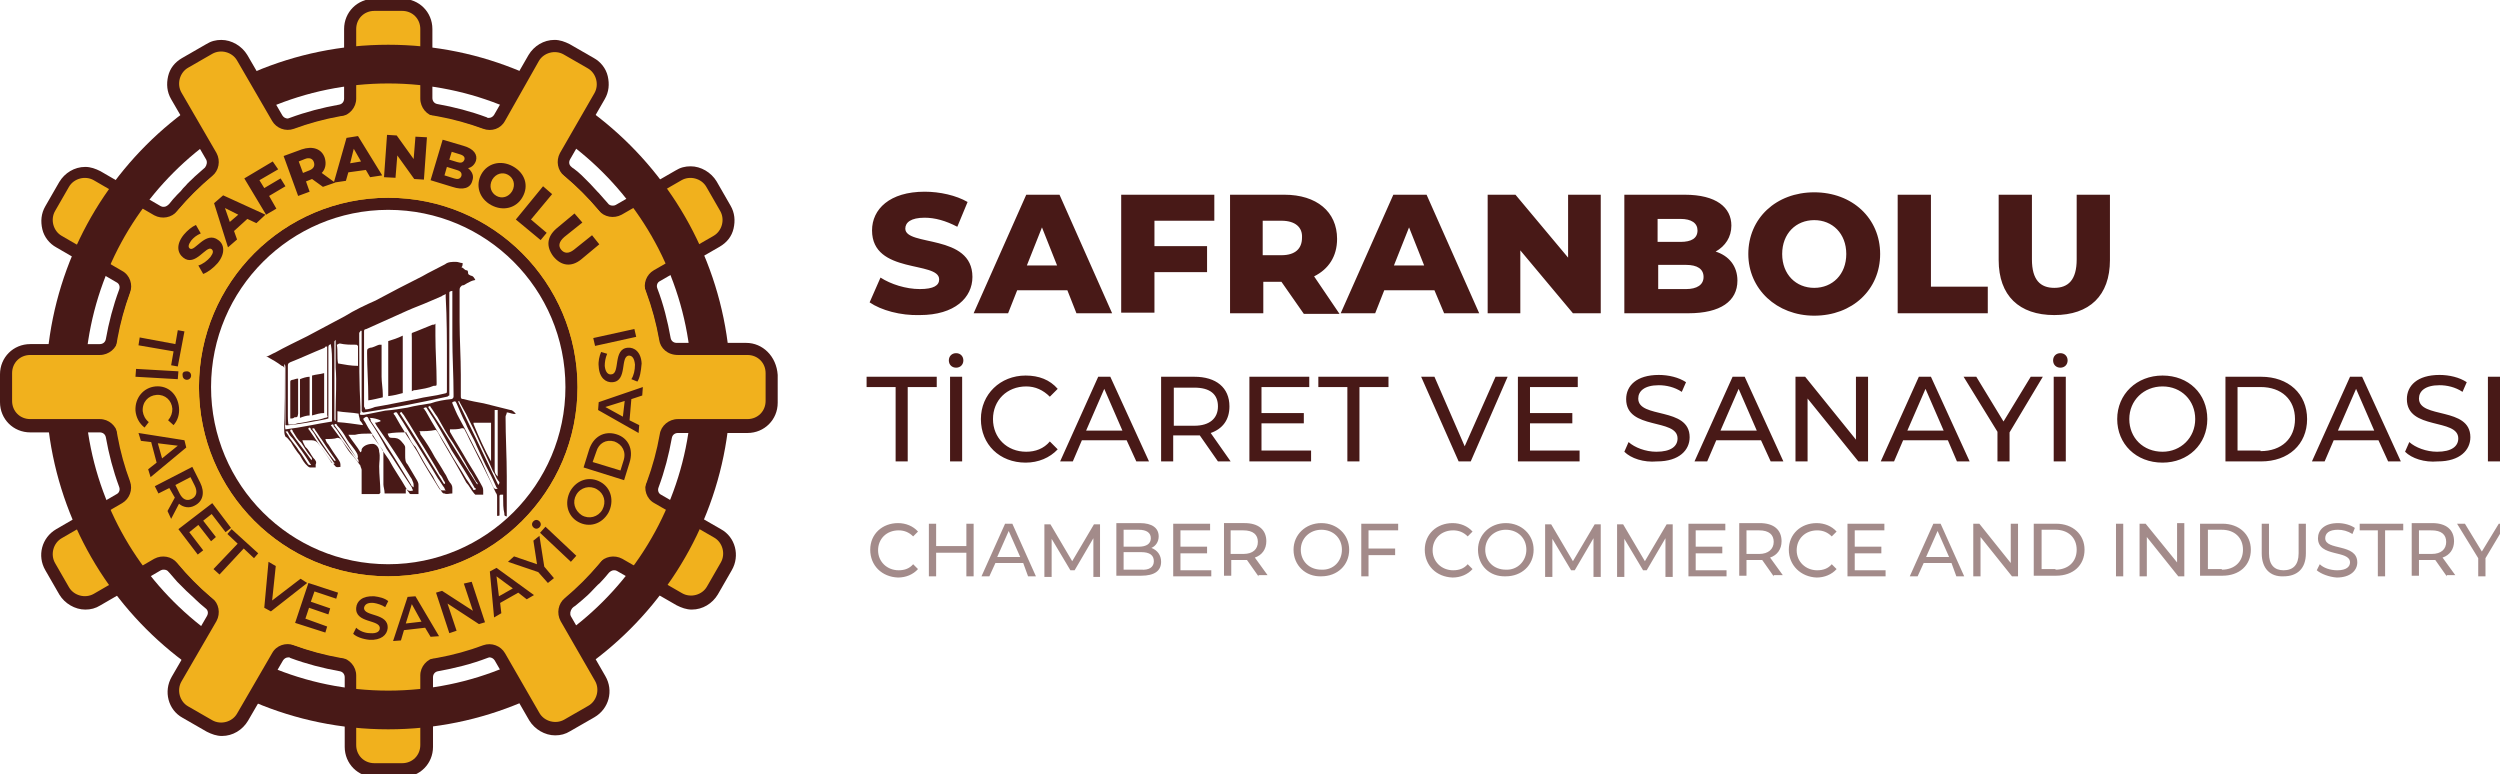
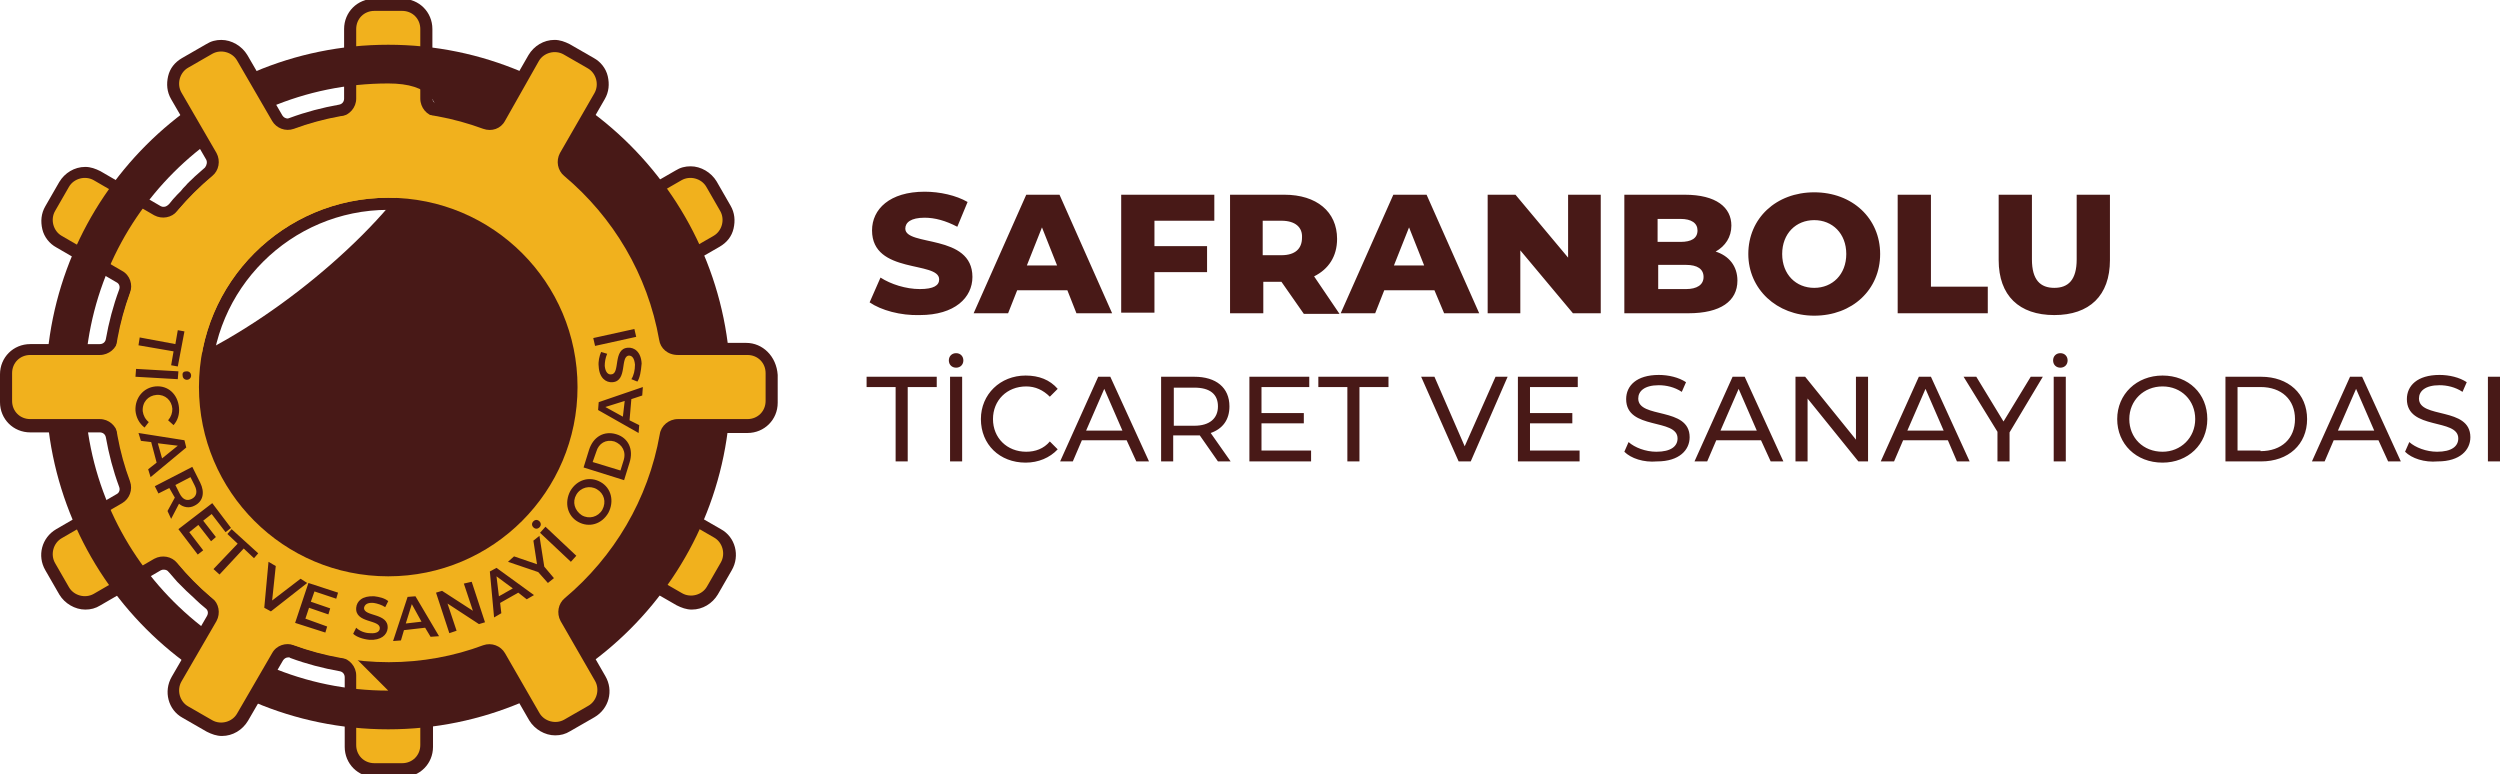
<svg xmlns="http://www.w3.org/2000/svg" id="logo" x="0" y="0" version="1.1" viewBox="0 0 413.4 128" xml:space="preserve">
  <style>
    .st0,.st1{fill-rule:evenodd;clip-rule:evenodd;fill:#481917}.st1{fill:#f1b11d}.st2{fill:#481917}
  </style>
  <path d="M123.4 56.7h-11.5c-.5 0-.9-.3-1-.8-.5-2.8-1.2-5.6-2.2-8.2-.2-.5 0-1 .4-1.2l9.9-5.7c1.2-.7 2-1.7 2.3-3s.2-2.6-.5-3.8l-2.3-4c-.9-1.5-2.6-2.5-4.3-2.5-.9 0-1.7.2-2.5.7l-9.9 5.7c-.2.1-.3.1-.5.1-.3 0-.6-.1-.8-.4-.5-.6-1-1.1-1.5-1.7l-.2-.2c-.4-.4-.8-.9-1.2-1.3l-.7-.7-.7-.7c-.4-.4-.9-.8-1.3-1.1-.1-.1-.2-.1-.3-.2l-.1-.1c-.4-.3-.5-.8-.2-1.3l5.7-9.9c.7-1.2.8-2.5.5-3.8-.3-1.3-1.2-2.4-2.3-3l-4-2.3c-.8-.4-1.6-.7-2.5-.7-1.8 0-3.4 1-4.3 2.5L81.7 19c-.2.3-.5.5-.9.5-.1 0-.2 0-.3-.1-2.7-1-5.4-1.7-8.2-2.2-.5-.1-.8-.5-.8-1V4.8c0-2.8-2.2-5-5-5h-4.6c-2.8 0-5 2.2-5 5v11.5c0 .5-.3.9-.8 1-2.8.5-5.5 1.2-8.2 2.2-.1 0-.2.1-.3.1-.4 0-.7-.2-.9-.5l-5.8-10c-.9-1.5-2.6-2.5-4.3-2.5-.9 0-1.7.2-2.5.7l-4 2.3c-1.2.7-2 1.7-2.3 3-.3 1.3-.2 2.6.5 3.8l5.8 10c.2.4.1.9-.2 1.3-.6.5-1.1 1-1.7 1.5l-.2.2c-.4.4-.9.8-1.3 1.3-.3.3-.6.6-.8.9l-.6.6c-.5.5-.9 1-1.3 1.5l-.1.1c-.2.2-.5.4-.8.4-.2 0-.3 0-.5-.1l-10-5.8c-.8-.4-1.6-.7-2.5-.7-1.8 0-3.4 1-4.3 2.5l-2.3 4c-.7 1.2-.8 2.5-.5 3.8s1.2 2.4 2.3 3l10 5.8c.4.2.6.7.4 1.2-1 2.7-1.7 5.4-2.2 8.2-.1.5-.5.8-1 .8H5c-2.8 0-5 2.2-5 5v4.6c0 2.8 2.2 5 5 5h11.5c.5 0 .9.3 1 .8.5 2.8 1.2 5.5 2.2 8.2.2.5 0 1-.4 1.2l-10 5.8c-2.4 1.4-3.2 4.4-1.8 6.8l2.3 4c.9 1.5 2.6 2.5 4.3 2.5.9 0 1.7-.2 2.5-.7l10-5.8c.2-.1.3-.1.5-.1.3 0 .6.1.8.4l.1.1c.4.5.9 1 1.3 1.5l.6.6.9.9c.4.4.9.8 1.3 1.2l.2.2c.5.5 1.1 1 1.7 1.5.4.3.5.8.2 1.3l-5.8 10c-1.4 2.4-.6 5.5 1.8 6.8l4 2.3c.8.4 1.6.7 2.5.7 1.8 0 3.4-1 4.3-2.5l5.8-10c.2-.3.5-.5.9-.5.1 0 .2 0 .3.1 2.7 1 5.4 1.7 8.2 2.2.5.1.8.5.8 1v11.5c0 2.8 2.2 5 5 5h4.6c2.8 0 5-2.2 5-5V112c0-.5.3-.9.8-1 2.8-.5 5.6-1.2 8.2-2.2.1 0 .2-.1.3-.1.4 0 .7.2.9.5l5.7 9.9c.9 1.5 2.6 2.5 4.3 2.5.9 0 1.7-.2 2.5-.7l4-2.3c2.4-1.4 3.2-4.4 1.8-6.8l-5.7-9.9c-.2-.4-.1-.9.2-1.3l.1-.1c.1-.1.2-.2.4-.3.4-.3.8-.7 1.2-1 .3-.3.6-.5.9-.8l.6-.6c.5-.5.9-1 1.4-1.4.5-.5 1-1.1 1.5-1.7.2-.2.5-.4.8-.4.2 0 .3 0 .5.1l9.9 5.7c.8.4 1.6.7 2.5.7 1.8 0 3.4-1 4.3-2.5l2.3-4c1.4-2.4.6-5.5-1.8-6.8l-9.9-5.7c-.4-.2-.6-.7-.4-1.2 1-2.7 1.7-5.4 2.2-8.2.1-.5.5-.8 1-.8h11.5c2.8 0 5-2.2 5-5V62c-.2-3.1-2.5-5.3-5.2-5.3zM93.5 64c0 16.2-13.2 29.3-29.3 29.3C48 93.3 34.9 80.2 34.9 64c0-16.2 13.2-29.3 29.3-29.3 16.2 0 29.3 13.1 29.3 29.3z" class="st0" style="transform-origin:64px 64px;-webkit-animation:rotation 15s infinite linear" />
  <path d="M109.6 64c0-5.5-1-10.8-2.8-15.7-.5-1.4.1-2.9 1.3-3.6L118 39c1.4-.8 1.9-2.7 1.1-4.1l-2.3-4c-.8-1.4-2.7-1.9-4.1-1.1l-9.9 5.7c-1.3.7-2.9.4-3.8-.7-6.7-8-16.2-13.7-27-15.5-1.4-.2-2.5-1.5-2.5-3V4.8c0-1.7-1.3-3-3-3h-4.6c-1.7 0-3 1.3-3 3v11.5c0 1.5-1.1 2.7-2.5 3-10.8 1.9-20.3 7.6-27.1 15.6-.9 1.1-2.5 1.4-3.8.7l-10-5.8c-1.4-.8-3.3-.3-4.1 1.1l-2.3 4c-.8 1.4-.3 3.3 1.1 4.1l10 5.8c1.3.7 1.8 2.3 1.3 3.6-1.8 4.9-2.8 10.1-2.8 15.6s1 10.8 2.8 15.6c.5 1.4-.1 2.9-1.3 3.6l-10 5.8c-1.4.8-1.9 2.7-1.1 4.1l2.3 4c.8 1.4 2.7 1.9 4.1 1.1l10-5.8c1.3-.7 2.9-.4 3.8.7 6.7 8.1 16.2 13.8 27.1 15.6 1.4.3 2.5 1.5 2.5 3v11.5c0 1.7 1.3 3 3 3h4.6c1.7 0 3-1.3 3-3v-11.5c0-1.5 1.1-2.7 2.5-3 10.8-1.9 20.3-7.6 27.1-15.6.9-1.1 2.5-1.4 3.8-.7l9.9 5.7c1.4.8 3.3.3 4.1-1.1l2.3-4c.8-1.4.3-3.3-1.1-4.1l-9.9-5.7c-1.3-.7-1.8-2.3-1.3-3.6 1.7-4.8 2.7-10.1 2.7-15.6zM64.2 95.3c-17.3 0-31.3-14-31.3-31.3s14-31.3 31.3-31.3 31.3 14 31.3 31.3-14 31.3-31.3 31.3z" class="st1" style="transform-origin:64px 64px;-webkit-animation:rotation 15s infinite linear" />
-   <path id="yuvarlak" d="M64.2 7.4C32.9 7.4 7.6 32.8 7.6 64c0 31.2 25.3 56.6 56.6 56.6 31.2 0 56.6-25.3 56.6-56.6 0-31.2-25.4-56.6-56.6-56.6zm0 106.8C36.5 114.2 14 91.7 14 64s22.5-50.2 50.2-50.2c27.7 0 50.2 22.5 50.2 50.2s-22.5 50.2-50.2 50.2z" class="st0" />
+   <path id="yuvarlak" d="M64.2 7.4C32.9 7.4 7.6 32.8 7.6 64c0 31.2 25.3 56.6 56.6 56.6 31.2 0 56.6-25.3 56.6-56.6 0-31.2-25.4-56.6-56.6-56.6zm0 106.8C36.5 114.2 14 91.7 14 64s22.5-50.2 50.2-50.2s-22.5 50.2-50.2 50.2z" class="st0" />
  <path d="M109 56.2c-1.9-10.8-7.6-20.3-15.7-27.1-1.1-.9-1.4-2.5-.7-3.8l5.7-9.9c.8-1.4.3-3.3-1.1-4.1l-4-2.3c-1.4-.8-3.3-.3-4.1 1.1L83.5 20c-.7 1.3-2.2 1.8-3.6 1.3-4.9-1.8-10.1-2.8-15.6-2.8s-10.8 1-15.7 2.8c-1.4.5-2.9-.1-3.6-1.3l-5.8-10c-.8-1.4-2.7-1.9-4.1-1.1l-4 2.3c-1.4.8-1.9 2.7-1.1 4.1l5.8 10c.7 1.3.4 2.9-.7 3.8-8.1 6.8-13.8 16.3-15.6 27.1-.2 1.4-1.5 2.5-3 2.5H5c-1.7 0-3 1.3-3 3v4.6c0 1.7 1.3 3 3 3h11.5c1.5 0 2.7 1.1 3 2.5 1.9 10.8 7.6 20.3 15.6 27.1 1.1.9 1.4 2.5.7 3.8l-5.8 10c-.8 1.4-.3 3.3 1.1 4.1l4 2.3c1.4.8 3.3.3 4.1-1.1l5.8-10c.7-1.3 2.3-1.8 3.6-1.3 4.9 1.8 10.2 2.8 15.7 2.8s10.8-1 15.6-2.8c1.4-.5 2.9.1 3.6 1.3l5.7 9.9c.8 1.4 2.7 1.9 4.1 1.1l4-2.3c1.4-.8 1.9-2.7 1.1-4.1l-5.7-9.9c-.7-1.3-.4-2.9.7-3.8 8.1-6.8 13.8-16.3 15.7-27.1.2-1.4 1.5-2.5 3-2.5h11.5c1.7 0 3-1.3 3-3v-4.6c0-1.7-1.3-3-3-3h-11.5c-1.7 0-2.9-1.1-3.1-2.5zM64.2 95.3c-17.3 0-31.3-14-31.3-31.3s14-31.3 31.3-31.3 31.3 14 31.3 31.3-14 31.3-31.3 31.3z" class="st1" style="transform-origin:64px 64px;-webkit-animation:rotation 15s infinite linear" />
  <path id="safranbolu-evleri_1_" d="M84.4 67.8c-1.5-.4-2.9-.7-4.4-1.1-1.1-.2-2.2-.4-3.3-.7-.5 0-.5-.2-.5-.5V62c0-2.9-.2-5.9-.2-8.8v-2.7-2.6c0-.4.2-.5.4-.7.4 0 .5-.2.9-.4s.7-.4 1.3-.5c-.2-.4-.4-.7-.7-.7-.4-.2-.5-.2-.5-.5 0 0 0-.4-.2-.4-.4 0-.5-.4-.9-.5.2-.2.2-.4.2-.7-.4 0-.7-.2-1.1-.2-.7 0-1.3 0-1.8.4-1.3.7-2.6 1.3-3.8 2-2.6 1.3-5.1 2.6-7.7 4-1.6.7-3.5 1.6-5.1 2.6-2 1.1-4.2 2.2-6.2 3.3-1.8.9-3.7 1.8-5.3 2.7-.5.2-.9.5-1.5.7h.2c.9.5 1.6.9 2.4 1.5.2 0 .4.2.4.4v10c0 .5 0 .9.2 1.3.4.2.5.5.9.9.4.7.9 1.5 1.5 2.2.4.7.7 1.3 1.3 1.8 0 0 .2.2.4.2h.9v-.5c.2-.4 0-.7-.4-1.1-.4-.5-.7-1.3-1.3-1.8-.2-.4-.4-.7-.5-1.1h1.5c.5 0 .9.2 1.1.5.9 1.1 1.6 2.4 2.6 3.5.4.5.4.5 1.1.4 0-.7 0-.7-.4-1.3-.5-.7-1.1-1.6-1.6-2.4-.2-.2-.4-.5-.5-.9.7 0 1.5 0 2-.2.4 0 .5.2.7.4.5.7.9 1.5 1.5 2.2.5.5 1.1 1.3 1.6 2 0 .2.2.5.2.7v4h2.9l.2-.2c0-1.5-.2-2.9-.2-4.4 0-.7.2-1.6 0-2.4 0-.7-.5-1.3-1.1-1.3-.9 0-1.6.4-1.8.9 0 .2 0 .4-.2.5-.5-.9-1.3-1.8-2-2.9h1.1c.7-.2 1.6-.2 2.4-.2.4 0 .5 0 .5.4.5.7 1.1 1.5 1.6 2.2.2.2.2.5.2.9v4.9c0 .4.2.9.2 1.5h3.5v-.7h.2c0 .2.2.4.2.4.2.2.2.4.4.4h1.3v-1.3c0-.4 0-.5-.2-.9-.5-.9-1.1-1.8-1.6-2.7-.4-.4-.4-.9-.4-1.5V74c0-.4-.4-.7-.7-1.1-.4-.4-.7-.5-1.5-.5-.5 0-.5-.2-.7-.7 1.1-.2 2-.2 3.1-.2 0 .2.2.4.2.4.4.7.7 1.5 1.3 2 .9 1.6 1.8 3.3 2.9 4.9.4.9.9 1.6 1.5 2.6.2.2.2.2.4.2.4.2.7 0 1.3 0v-.9c0-.4-.2-.7-.4-.9-.4-.5-.5-1.1-.9-1.6-.5-.9-1.1-1.8-1.6-2.6-.7-1.3-1.5-2.6-2.4-3.8 0-.2 0-.4-.2-.5.9 0 1.8 0 2.7-.2.2 0 .2.2.4.4.2.4.5.9.7 1.3 1.3 2.2 2.7 4.6 4 7 .5.5.7 1.1 1.3 1.8l.2.2h1.3v-.7c0-.5-.2-.7-.4-1.1-.7-1.3-1.5-2.6-2.2-3.7-.9-1.6-2-3.3-2.9-4.9V71c.7 0 1.5 0 2-.2.4 0 .4.2.5.4.4.7.7 1.5 1.1 2.2 1.3 2.6 2.7 5.3 4 8.1.2.2.2.5.2.7v3.1c.4 0 .4 0 .4-.2v-.7V82s0-.2.2-.2h.4v.5c0 .9 0 1.8.2 2.6 0 .4 0 .4.4.5V85v-2-4.2c0-3.3-.2-6.6-.2-9.9 0-.2.2-.4.2-.7.5 0 1.1.4 1.5.2-.6-.6-.7-.6-.9-.6zM81.8 74v-3.3-2.9h.5v11c-.4-.4-.5-.7-.5-1.1V74zm-3.5-4.1h2.9v6.4c-1.1-2-2-4-2.9-6.2v-.2zm-18.1-6v-9c0-.4 0-.4.4-.5 1.6-.7 3.3-1.5 4.9-2.2 1.1-.5 2.4-1.1 3.7-1.6 1.3-.5 2.6-1.1 3.8-1.6.2-.2.5-.2.7-.4v.5c.2 3.5.2 7.1.2 10.6v4.9c0 .4 0 .4-.5.5-1.5.4-3.1.5-4.6.9-2.2.4-4.4.9-6.8 1.3-.5.2-1.1.4-1.6.4 0-.2-.2-.4-.2-.5v-3.3zm-4-7.1c.9.2 1.6.2 2.6.2.2 0 .2 0 .4.2v3.3c-1.1 0-2.2-.2-3.3-.4-.2-1.1 0-2-.2-3.1.1 0 .3-.2.5-.2zm-.9 9.3v-7.9-1.6c0-.2 0-.2.2-.4V60.8c.2 2.4 0 4.9 0 7.3v1.5c-.2 0-.2-.2-.2-.4v-3.1zm-7.7 2.6v-4.8-3.3c0-.4 0-.5.4-.7 1.8-.7 3.7-1.6 5.7-2.4 0-.2.2-.2.4-.2v11.4c.2.2 0 .4-.4.4-.5.2-1.3.4-1.8.4-.9.2-1.8.4-2.7.5-.5.2-.9.2-1.5.2-.1-.6-.1-1.2-.1-1.5zm3.8 8.2c-.2 0-.4 0-.5-.2-.5-.7-.9-1.5-1.5-2.2-.5-.9-1.3-1.6-1.8-2.6-.2-.2-.2-.4-.4-.5.4-.2.4 0 .5.2.2.4.5.7.7.9 1.1 1.5 2 2.7 2.9 4.2.1 0 .1 0 .1.2zm-1.6-3.7c.5.7.9 1.5 1.5 2.2.2.2.4.4.2.7-1.1-1.6-2.4-3.1-3.5-4.8v-.2c.2-.2.4 0 .4.2.5.8.8 1.4 1.4 1.9zm5.5 3.5c-.2 0-.2 0-.4-.2 0 0-.2 0-.2-.2-1.1-1.6-2.4-3.5-3.5-5.1-.2-.2-.2-.2-.2-.4.2-.2.4 0 .4.2.4.4.7.9.9 1.3.9 1.5 2 2.7 2.9 4.2.1 0 .1 0 .1.2zm0-.9s.2.2.2.4h-.2c-1.3-1.6-2.4-3.5-3.7-5.3.4-.2.4 0 .5.2.4.5.7 1.1 1.1 1.6.6.9 1.3 2 2.1 3.1zM47.2 71c-.2-.3-.2-10.2-.2-10.8.2.2.2.4.2.5v9.6c.5.2 6.6-.9 7.1-1.1v-.4-6.4-4.8c0-.5 0-.5.4-.7.2 1.1.2 2.2.2 3.3v9.5c-2.6.4-5.1 1-7.7 1.3zm10.1 1.5c.5.9 1.3 1.6 1.8 2.6 0 .2.2.4 0 .7.2.2.2.4.2.7-.4-.4-4.2-5.7-4.6-6.2.4-.2.4-.2.5.2.4.4.7.9 1.1 1.5.9 1.3 1.8 2.6 2.7 3.8-1.3-2-2.4-3.8-3.7-5.5 0-.2.2-.2.2-.2s.2 0 .2.2c.7.7 1.2 1.5 1.6 2.2zm2.7-2.2c-1.5-.2-2.7-.4-4.2-.5V68c1.1.2 2.4.2 3.5.4 0 .4.2.7.2 1.1.2.2.4.5.5.7v.1zm7.2 10.5c-.9-1.6-2-3.1-2.9-4.8-1.1-1.5-2-3.1-3.1-4.8-.4-.5-.7-1.3-1.1-1.8v-.2c.5-.4.7-.4.9.2 1.1 1.6 2 3.1 2.9 4.8 1.5 2.2 2.7 4.2 4.2 6.4 0 .2.2.4.2.5-.6.2-.9 0-1.1-.3zm.5-2.2c.2.4.4.5.5.9.2.4.2.5.2 1.1-.2-.2-.4-.2-.4-.4-.9-1.5-1.8-2.9-2.7-4.4-1.3-2-2.6-4.2-4-6.2 0-.2 0-.4-.2-.5.7 0 1.3.2 1.8.4v.2c-.2 0-.5.2-.9.2.2.4.4.7.7 1.1 1.7 2.4 3.4 5 5 7.6zm4.8 2c-1.1-1.8-2.4-3.8-3.5-5.9-1.3-2-2.6-4-3.7-6-.2-.2-.2-.2-.2-.4.4-.2.5-.2.7.2 1.1 1.6 2 3.3 3.1 4.9 1.1 1.8 2.4 3.8 3.5 5.7.4.5.7 1.1 1.1 1.6 0 0 0 .2.2.4-.9 0-.9 0-1.2-.5zM70.1 74c.9 1.5 1.8 2.9 2.6 4.4.4.4.5.7.7 1.1.2.2.2.4.2.5h-.2c-2.4-3.8-4.8-7.9-7.3-11.7.2-.2.4-.2.4 0 .2.2.4.5.5.7 1.1 1.7 2 3.3 3.1 5zm8.1 6.8c-.4-.5-.7-1.1-1.1-1.6-.9-1.6-2-3.1-2.9-4.8-1.3-2.2-2.6-4.2-3.8-6.4-.2-.2-.2-.4-.4-.5.5-.2.5-.2.7.2 1.5 2.2 2.7 4.4 4 6.8 1.3 2 2.6 4 3.8 6.2.2 0 .2.2.2.2-.4.2-.4.2-.5-.1zm-3.3-7.6c.9 1.5 1.8 2.9 2.7 4.6.4.5.7 1.1 1.1 1.8.2.2.4.4.2.5-2.7-4.2-5.3-8.6-8.1-12.8.2-.2.4-.2.4 0 .4.5.7 1.1 1.1 1.6.9 1.6 1.6 2.9 2.6 4.3zm-3.7-6.5c-1.3.2-2.6.4-3.8.7-1.1.2-2.4.4-3.7.5-1.1.2-2.4.5-3.5.7h-.4c-.2 0-.4 0-.2-.4v-.9c-.2-3.8-.2-7.7-.2-11.5v-.7c0-.2.2-.2.2-.4h.2V68l.2.2h.2c4.6-.7 9.2-1.6 13.7-2.6.2 0 .2-.2.4-.2v-.5-9-4.6-2.7c0-.4 0-.4.5-.5v7.8c0 3.1.2 6.2.2 9.3v.4c0 .2-.2.4-.4.4-1 .1-2.3.3-3.4.7zm10.4 13.9c-.7-1.5-1.3-2.9-2-4.4-1.3-2.4-2.4-4.8-3.7-7.1-.4-.7-.7-1.5-1.1-2.4v-.2c.5-.2.5-.2.7.2.5 1.1.9 2.2 1.5 3.3.5 1.3 1.3 2.4 1.8 3.7.7 1.5 1.3 2.9 2 4.2.5.9.9 1.8 1.3 2.7l.2.2c-.3.1-.5.1-.7-.2zm.8-.4c-2.2-4.6-4.4-9.2-6.6-13.7v-.2c.2 0 .2.2.2.2.4.7.7 1.3 1.1 2 .7 1.5 1.5 2.9 2.2 4.6.7 1.5 1.5 3.1 2.2 4.8.4.5.5 1.1.9 1.6.2.2.3.3 0 .7zM68.1 55.9c0-1.1-.2-.7.7-1.1.9-.4 1.8-.7 2.7-1.1.2 0 .4 0 .5-.2v2c0 2.6.2 5.1.2 7.7v.2c0 .4 0 .4-.5.4-.9.4-1.8.5-2.9.7-.2 0-.4 0-.7.2V64v-8.1zM66.6 65c-.7.2-1.5.4-2.4.5V65v-5.5-.7-2.4c.7-.2 1.6-.5 2.4-.9V65zm-5.7.7c0-2.4-.2-4.9-.2-7.3 0-.7 0-.7.5-.9.5 0 1.1-.4 1.5-.5h.4v5.3c0 .9.2 2 .2 2.9v.5c-.9.2-1.6.4-2.4.5v-.5zm-7.3 2.6c-.7 0-1.3.2-2 .4v-6.6c.7-.2 1.3-.2 2-.4v6.6zm-2.4.4c-.5 0-1.1.2-1.6.4v-6.4c.5-.2 1.1-.4 1.6-.4v6.4zm-2.5.3c-.2.2-.4.2-.5.2H48v-.4-5.5c0-.4 0-.4.4-.5.2 0 .5-.2.9-.2v5.8c-.1.6-.1.6-.6.6z" class="st0" />
  <path id="ticaret-ve-sanayi-odasi" d="M29 56.9l.4-2.3 1.1.2-1.1 5.8-1.1-.2.4-2.3-5.8-1 .2-1.3 5.9 1.1zm.5 4.5l-.1 1.3-7-.4.1-1.3 7 .4zm1.4 0c.4 0 .7.3.7.7 0 .4-.3.7-.7.7-.4 0-.7-.3-.7-.7-.1-.5.2-.7.7-.7zm-5.2 2.5c2.1-.2 3.7 1.3 3.9 3.5.1 1.1-.2 2.1-.9 2.9l-.9-.8c.5-.6.7-1.2.7-1.9-.1-1.4-1.2-2.4-2.6-2.3-1.4.1-2.4 1.2-2.3 2.7.1.7.4 1.3 1 1.8l-.7.9c-.9-.7-1.4-1.7-1.5-2.8-.1-2.1 1.3-3.8 3.3-4zm.2 12.6l-.9-3.4-1.7-.2-.4-1.3 7.6 1.2.3 1.2-5.9 4.9-.4-1.3 1.4-1.1zm.9-.7l2.6-2.1-3.3-.4.7 2.5zm.9 8.7l1.2-2.2c0-.1-.1-.2-.1-.2l-.8-1.4-1.8.9-.6-1.2 6.2-3.2 1.3 2.6c.8 1.6.5 3.1-.9 3.8-.9.5-1.9.3-2.6-.3l-1.3 2.5-.6-1.3zm4.5-4.2l-.7-1.4-2.5 1.3.7 1.4c.5 1 1.2 1.3 2 .9s1-1.2.5-2.2zM33.6 91l-.9.7-3.2-4.2 5.6-4.3 3.1 4.1-.9.7-2.3-3-1.4 1.1 2.1 2.7-.8.7-2.1-2.7-1.5 1.2 2.3 3zm5.7-1.1l-1.7-1.6.7-.8 4.4 4-.7.8-1.7-1.6-4 4.3-1-.9 4-4.2zm11.5 6.5l-6 4.7-1.1-.6.7-7.6 1.2.7-.6 5.7 4.7-3.6 1.1.7zm3.3 7.2l-.3 1-5-1.6 2.2-6.6 4.9 1.6-.3 1-3.6-1.2-.6 1.7 3.2 1.1-.3 1-3.2-1.1-.6 1.8 3.6 1.3zm4.3 1.2l.5-1c.5.5 1.4.9 2.3.9 1.1.1 1.6-.3 1.6-.8.1-1.5-4.1-.8-3.9-3.4.1-1.1 1-2 3-1.9.8.1 1.7.3 2.3.8l-.5 1c-.6-.4-1.3-.6-1.9-.7-1.1-.1-1.5.3-1.6.8-.1 1.5 4.1.8 3.9 3.4-.1 1.1-1.1 2-3 1.9-1.1-.1-2.2-.5-2.7-1zm11.9-1l-3.5.4-.5 1.7-1.3.1 2.4-7.3 1.3-.1 3.9 6.6-1.4.1-.9-1.5zm-.6-1l-1.6-2.9-1 3.2 2.6-.3zm8.3-6.6l2.2 6.7-1 .3-5.2-3.4 1.5 4.5-1.2.4-2.2-6.7 1-.3 5.1 3.3-1.5-4.5 1.3-.3zm7.7 1.8l-3 1.7.2 1.7-1.2.7-.7-7.6 1.1-.6 6.2 4.5-1.2.7-1.4-1.1zm-.9-.7l-2.7-2 .4 3.3 2.3-1.3zm5.2-3.6l1.6 1.9-1 .8-1.6-1.8-5-1.7 1-.9 3.8 1.3-.6-3.9 1-.8.8 5.1zm-1.8-6.5c-.3-.3-.3-.7 0-1 .3-.3.7-.3 1 0 .3.3.3.7 0 1s-.7.3-1 0zm1.1.9l.9-1 5.1 4.8-.9 1-5.1-4.8zm6.3-1.8c-1.8-1-2.3-3.2-1.3-5.1 1.1-1.9 3.2-2.5 5-1.5 1.8 1 2.3 3.2 1.3 5.1-1.1 1.9-3.2 2.5-5 1.5zm3.1-5.4c-1.2-.7-2.7-.3-3.4.9-.7 1.2-.3 2.6.9 3.4 1.2.7 2.7.3 3.4-.9.7-1.3.3-2.7-.9-3.4zm-2.2-3.6l.9-2.9c.7-2.2 2.5-3.2 4.5-2.6 2 .6 2.9 2.5 2.2 4.7l-.9 2.9-6.7-2.1zm6.6-1.1c.5-1.5-.2-2.7-1.5-3.2-1.4-.4-2.6.3-3 1.7l-.6 1.7 4.6 1.4.5-1.6zm1.3-10.2l-.3 3.5 1.6.8-.1 1.3-6.7-3.8.1-1.3 7.3-2.5-.1 1.4-1.8.6zm-1.1.3l-3.2 1 2.9 1.6.3-2.6zm2.1-3.2l-1-.4c.4-.6.6-1.5.6-2.4-.1-1.1-.5-1.5-1-1.5-1.5.1-.2 4.2-2.7 4.4-1.1.1-2.2-.7-2.3-2.6-.1-.8.1-1.7.4-2.4l1 .3c-.3.7-.4 1.4-.4 2 .1 1.1.6 1.5 1.1 1.4 1.5-.1.2-4.2 2.7-4.4 1.1-.1 2.2.7 2.3 2.6-.1 1.3-.3 2.4-.7 3zm-7-5.9l-.3-1.3 6.8-1.5.3 1.3-6.8 1.5z" class="st2" />
-   <path id="safranbolu" d="M33.6 45.3l-.8-1.4c.7-.2 1.5-.8 2-1.4.5-.7.5-1 .2-1.3-.9-.7-2.7 3-4.7 1.4-1-.8-1.2-2.2.1-3.8.6-.7 1.3-1.3 2-1.6l.8 1.4c-.7.3-1.2.7-1.6 1.2-.5.7-.5 1.1-.2 1.3.8.6 2.6-3 4.7-1.4 1 .7 1.2 2.2-.1 3.8-.7.8-1.6 1.5-2.4 1.8zm7.3-9.1l-2.2 2 .5 1.4-1.5 1.3-2.3-7.3 1.5-1.3 7 3.2-1.5 1.4-1.5-.7zm-1.5-.7l-2.2-1.1.8 2.3 1.4-1.2zm3.5-5.7l.8 1.3 2.7-1.6.8 1.3-2.7 1.6 1.2 2.1-1.7 1-3.6-6 4.7-2.8.9 1.3-3.1 1.8zm8.7-.2l-1 .4.6 1.7-1.9.7-2.4-6.6 3-1.1c1.8-.6 3.3-.1 3.8 1.4.3 1 .1 1.9-.5 2.5l2.2 1.6-2 .7-1.8-1.3zm-1.2-3.3l-1 .4.7 1.9 1-.4c.8-.3 1-.8.8-1.4-.2-.6-.8-.8-1.5-.5zm10.1 1.8l-2.9.4-.4 1.4-2 .3 2.1-7.4 1.9-.3 4 6.5-2 .3-.7-1.2zm-.8-1.4l-1.2-2.1-.6 2.4 1.8-.3zm10.9-4l-.5 7-1.6-.1-2.8-3.9-.3 3.7-1.9-.1.5-7 1.6.1 2.8 3.9.3-3.7 1.9.1zm7.5 7.2c-.3 1.2-1.5 1.6-3.3 1l-3.6-1.1 2-6.7 3.4 1c1.8.5 2.4 1.5 2.1 2.5-.2.6-.7 1.1-1.3 1.2.7.6 1 1.3.7 2.1zm-1.8-.8c.1-.5-.1-.8-.8-1l-1.6-.5-.4 1.4 1.6.5c.6.2 1 .1 1.2-.4zm-1.6-4l-.4 1.3 1.3.4c.6.2 1 .1 1.2-.4.1-.4-.1-.7-.8-.9l-1.3-.4zm4.9 3.7c1-1.8 3.2-2.4 5.2-1.3s2.7 3.2 1.6 5.1c-1 1.8-3.2 2.4-5.2 1.3s-2.6-3.3-1.6-5.1zm5.1 2.8c.6-1.1.2-2.2-.7-2.7s-2-.2-2.6.8c-.6 1.1-.2 2.2.7 2.7.9.5 2 .2 2.6-.8zm5.1-.8l1.5 1.3-3.5 4.2 2.6 2.2-1 1.2-4.1-3.4 4.5-5.5zm2.2 7l3-2.5 1.3 1.5-3 2.4c-.9.8-1 1.5-.5 2.1.5.6 1.2.7 2.1 0l3-2.4 1.2 1.5-3 2.5c-1.6 1.3-3.3 1.1-4.6-.5-1.2-1.6-1.1-3.2.5-4.6z" class="st2" />
  <path id="yazi-safranbolu" d="M143.8 50l1.8-4.1c1.7 1.1 4.2 1.9 6.5 1.9s3.2-.6 3.2-1.6c0-3.1-11.1-.8-11.1-8.1 0-3.5 2.9-6.4 8.7-6.4 2.5 0 5.2.6 7.1 1.7l-1.7 4.1c-1.9-1-3.7-1.5-5.4-1.5-2.3 0-3.2.8-3.2 1.8 0 3 11.1.8 11.1 8 0 3.4-2.9 6.3-8.7 6.3-3.2.1-6.4-.8-8.3-2.1zm32.7-2h-8.3l-1.5 3.8H161l8.7-19.6h5.5l8.7 19.6H178l-1.5-3.8zm-1.7-4.1l-2.5-6.3-2.5 6.3h5zm16.1-7.5v4.3h8.7V45h-8.7v6.7h-5.5V32.2h15.4v4.3h-9.9zm21 10.2h-3v5.2h-5.5V32.2h9c5.3 0 8.7 2.8 8.7 7.3 0 2.9-1.4 5-3.8 6.2l4.2 6.2h-5.9l-3.7-5.3zm0-10.1h-3.1v5.7h3.1c2.3 0 3.4-1.1 3.4-2.9.1-1.7-1.1-2.8-3.4-2.8zM237.2 48h-8.3l-1.5 3.8h-5.7l8.7-19.6h5.5l8.7 19.6h-5.8l-1.6-3.8zm-1.7-4.1l-2.5-6.3-2.5 6.3h5zm29.2-11.7v19.6h-4.6l-8.7-10.4v10.4H246V32.2h4.6l8.7 10.4V32.2h5.4zm22.6 14.2c0 3.4-2.8 5.4-8.1 5.4h-10.6V32.2h10c5.2 0 7.7 2.1 7.7 5.1 0 1.9-1 3.4-2.6 4.3 2.2.7 3.6 2.4 3.6 4.8zm-13.2-10.2V40h3.8c1.8 0 2.8-.6 2.8-1.9 0-1.2-1-1.9-2.8-1.9h-3.8zm7.6 9.6c0-1.3-1-2-2.9-2h-4.6v4h4.6c1.8 0 2.9-.7 2.9-2zm7.4-3.8c0-5.9 4.6-10.2 10.9-10.2 6.3 0 10.9 4.3 10.9 10.2s-4.6 10.2-10.9 10.2c-6.2 0-10.9-4.4-10.9-10.2zm16.2 0c0-3.4-2.3-5.6-5.3-5.6s-5.3 2.2-5.3 5.6 2.3 5.6 5.3 5.6 5.3-2.2 5.3-5.6zm8.5-9.8h5.5v15.2h9.4v4.4h-14.9V32.2zM330.5 43V32.2h5.5v10.7c0 3.4 1.4 4.7 3.7 4.7 2.3 0 3.7-1.3 3.7-4.7V32.2h5.5V43c0 5.9-3.4 9.1-9.2 9.1s-9.2-3.2-9.2-9.1z" class="st2" />
  <path id="yazi-ticaret-ve-sanayi-odasi" d="M148.1 64h-4.8v-1.7h11.6V64h-4.8v12.3h-2V64zm8.8-4.4c0-.7.5-1.2 1.2-1.2s1.2.5 1.2 1.2-.5 1.2-1.2 1.2-1.2-.5-1.2-1.2zm.2 2.7h2v14h-2v-14zm5.1 7c0-4.1 3.2-7.2 7.4-7.2 2.2 0 4 .7 5.3 2.2l-1.3 1.3c-1.1-1.1-2.4-1.7-3.9-1.7-3.2 0-5.5 2.3-5.5 5.4s2.3 5.4 5.5 5.4c1.5 0 2.9-.5 3.9-1.7l1.3 1.3c-1.3 1.4-3.2 2.2-5.3 2.2-4.3 0-7.4-3-7.4-7.2zm24.1 3.5h-7.4l-1.5 3.5h-2.1l6.3-14h2l6.4 14h-2.1l-1.6-3.5zm-.7-1.6l-3-6.9-3 6.9h6zm15.8 5.1l-3-4.3H194v4.3h-2v-14h5.5c3.6 0 5.8 1.8 5.8 4.9 0 2.2-1.1 3.7-3.1 4.4l3.3 4.7h-2.1zm0-9.1c0-2-1.3-3.1-3.9-3.1h-3.4v6.3h3.4c2.5 0 3.9-1.2 3.9-3.2zm15.4 7.4v1.7h-10.2v-14h9.9V64h-7.9v4.3h7V70h-7v4.5h8.2zm6-10.6H218v-1.7h11.6V64h-4.8v12.3h-2V64zm26.5-1.7l-6.1 14h-2l-6.2-14h2.2l5 11.5 5.1-11.5h2zm11.9 12.3v1.7H251v-14h9.9V64H253v4.3h7V70h-7v4.5h8.2zm7.4.1l.7-1.6c1 .9 2.8 1.6 4.6 1.6 2.4 0 3.5-.9 3.5-2.2 0-3.4-8.5-1.3-8.5-6.5 0-2.2 1.7-4 5.4-4 1.6 0 3.3.4 4.5 1.2l-.7 1.6c-1.2-.8-2.6-1.1-3.8-1.1-2.4 0-3.4 1-3.4 2.2 0 3.4 8.5 1.3 8.5 6.4 0 2.1-1.7 4-5.4 4-2.2.2-4.3-.5-5.4-1.6zm22.6-1.9h-7.4l-1.5 3.5h-2.1l6.3-14h2l6.4 14h-2.1l-1.6-3.5zm-.7-1.6l-3-6.9-3 6.9h6zm18.4-8.9v14h-1.6l-8.4-10.4v10.4h-2v-14h1.6l8.4 10.4V62.3h2zm13.2 10.5h-7.4l-1.5 3.5H311l6.3-14h2l6.4 14h-2.1l-1.5-3.5zm-.7-1.6l-3-6.9-3 6.9h6zm10.9.3v4.8h-2v-4.9l-5.6-9.1h2.1l4.5 7.4 4.5-7.4h2l-5.5 9.2zm7.2-11.9c0-.7.5-1.2 1.2-1.2s1.2.5 1.2 1.2-.5 1.2-1.2 1.2-1.2-.5-1.2-1.2zm.1 2.7h2v14h-2v-14zm10.5 7c0-4.1 3.2-7.2 7.5-7.2s7.4 3 7.4 7.2-3.2 7.2-7.4 7.2c-4.4 0-7.5-3.1-7.5-7.2zm12.9 0c0-3.1-2.3-5.4-5.4-5.4-3.1 0-5.5 2.3-5.5 5.4s2.3 5.4 5.5 5.4c3 0 5.4-2.3 5.4-5.4zm5-7h5.9c4.5 0 7.6 2.8 7.6 7s-3.1 7-7.6 7H368v-14zm5.8 12.3c3.5 0 5.7-2.1 5.7-5.3s-2.2-5.3-5.7-5.3H370v10.5h3.8zm19.5-1.8h-7.4l-1.5 3.5h-2.1l6.3-14h2l6.4 14h-2.1l-1.6-3.5zm-.7-1.6l-3-6.9-3 6.9h6zm5.1 3.5l.7-1.6c1 .9 2.8 1.6 4.6 1.6 2.4 0 3.5-.9 3.5-2.2 0-3.4-8.5-1.3-8.5-6.5 0-2.2 1.7-4 5.4-4 1.6 0 3.3.4 4.5 1.2l-.7 1.6c-1.2-.8-2.6-1.1-3.8-1.1-2.4 0-3.4 1-3.4 2.2 0 3.4 8.5 1.3 8.5 6.4 0 2.1-1.7 4-5.4 4-2.2.2-4.3-.5-5.4-1.6zm13.7-12.4h2v14h-2v-14z" class="st2" />
-   <path id="yazi-chamber-of-commerce-and-industry" fill="#481917" d="M143.9 90.9c0-2.6 2-4.4 4.6-4.4 1.3 0 2.5.5 3.3 1.4l-.8.8c-.7-.7-1.5-1-2.4-1-2 0-3.4 1.4-3.4 3.3s1.5 3.3 3.4 3.3c1 0 1.8-.3 2.4-1l.8.8c-.8.9-2 1.4-3.3 1.4-2.7-.1-4.6-2-4.6-4.6zm17.1-4.3v8.7h-1.2v-3.9h-5v3.9h-1.2v-8.7h1.2v3.7h5v-3.7h1.2zm8.2 6.5h-4.6l-1 2.2h-1.3l3.9-8.7h1.2l3.9 8.7H170l-.8-2.2zm-.5-1l-1.9-4.3-1.9 4.3h3.8zm12.1 3.2V89l-3.1 5.3h-.7l-3.1-5.2v6.3h-1.2v-8.7h1l3.6 6.1 3.6-6.1h1v8.7h-1.1zm11.2-2.4c0 1.5-1.1 2.3-3.3 2.3h-4.1v-8.7h3.9c2 0 3.1.8 3.1 2.2 0 .9-.5 1.6-1.2 1.9 1 .4 1.6 1.2 1.6 2.3zm-6.2-5.3v2.8h2.5c1.3 0 2-.5 2-1.4s-.7-1.4-2-1.4h-2.5zm5 5.2c0-1-.7-1.5-2.1-1.5h-2.9v2.9h2.9c1.3.1 2.1-.4 2.1-1.4zm9.5 1.4v1.1H194v-8.7h6.1v1.1h-4.9v2.7h4.4v1.1h-4.4v2.8h5.1zm7.8 1.1l-1.9-2.7h-2.6v2.6h-1.2v-8.7h3.4c2.3 0 3.6 1.1 3.6 3 0 1.3-.7 2.3-1.9 2.7l2.1 2.9h-1.5zm-.1-5.7c0-1.2-.8-1.9-2.4-1.9h-2.1v3.9h2.1c1.6 0 2.4-.8 2.4-2zm5.9 1.3c0-2.5 2-4.4 4.6-4.4 2.6 0 4.6 1.9 4.6 4.4 0 2.6-2 4.4-4.6 4.4-2.6.1-4.6-1.8-4.6-4.4zm8 0c0-1.9-1.4-3.3-3.4-3.3-1.9 0-3.4 1.4-3.4 3.3s1.4 3.3 3.4 3.3c2 .1 3.4-1.4 3.4-3.3zm4.4-3.2v3h4.4v1.1h-4.4v3.5h-1.2v-8.7h6.1v1.1h-4.9zm9.3 3.2c0-2.6 2-4.4 4.6-4.4 1.3 0 2.5.5 3.3 1.4l-.8.8c-.7-.7-1.5-1-2.4-1-2 0-3.4 1.4-3.4 3.3s1.5 3.3 3.4 3.3c1 0 1.8-.3 2.4-1l.8.8c-.8.9-2 1.4-3.3 1.4-2.7-.1-4.6-2-4.6-4.6zm8.8 0c0-2.5 2-4.4 4.6-4.4 2.6 0 4.6 1.9 4.6 4.4 0 2.6-2 4.4-4.6 4.4-2.7.1-4.6-1.8-4.6-4.4zm8 0c0-1.9-1.4-3.3-3.4-3.3-1.9 0-3.4 1.4-3.4 3.3s1.4 3.3 3.4 3.3c1.9.1 3.4-1.4 3.4-3.3zm11.1 4.4V89l-3.1 5.3h-.6l-3.1-5.2v6.3h-1.2v-8.7h1l3.6 6.1 3.6-6.1h1v8.7h-1.2zm11.9 0V89l-3.1 5.3h-.6l-3.1-5.2v6.3h-1.2v-8.7h1l3.6 6.1 3.6-6.1h1v8.7h-1.2zm10.1-1.1v1.1h-6.3v-8.7h6.1v1.1h-4.9v2.7h4.4v1.1h-4.4v2.8h5.1zm7.8 1.1l-1.9-2.7h-2.6v2.6h-1.2v-8.7h3.4c2.3 0 3.6 1.1 3.6 3 0 1.3-.7 2.3-1.9 2.7l2.1 2.9h-1.5zm0-5.7c0-1.2-.8-1.9-2.4-1.9h-2.1v3.9h2.1c1.5 0 2.4-.8 2.4-2zm2.5 1.3c0-2.6 2-4.4 4.6-4.4 1.3 0 2.5.5 3.3 1.4l-.8.8c-.7-.7-1.5-1-2.4-1-2 0-3.4 1.4-3.4 3.3s1.5 3.3 3.4 3.3c1 0 1.8-.3 2.4-1l.8.8c-.8.9-2 1.4-3.3 1.4-2.6-.1-4.6-2-4.6-4.6zm16 3.3v1.1h-6.3v-8.7h6.1v1.1h-4.9v2.7h4.4v1.1h-4.4v2.8h5.1zm10.9-1.1h-4.6l-1 2.2h-1.3l3.9-8.7h1.2l3.9 8.7h-1.3l-.8-2.2zm-.4-1l-1.9-4.3-1.9 4.3h3.8zm11.4-5.5v8.7h-1l-5.2-6.5v6.5h-1.2v-8.7h1l5.2 6.5v-6.5h1.2zm2.6 0h3.7c2.8 0 4.7 1.8 4.7 4.3 0 2.6-1.9 4.3-4.7 4.3h-3.7v-8.6zm3.6 7.6c2.1 0 3.5-1.3 3.5-3.3s-1.4-3.3-3.5-3.3h-2.3v6.5h2.3zm10-7.6h1.2v8.7h-1.2v-8.7zm11.3 0v8.7h-1l-5.2-6.5v6.5h-1.2v-8.7h1L360 93v-6.5h1.2zm2.6 0h3.7c2.8 0 4.7 1.8 4.7 4.3 0 2.6-1.9 4.3-4.7 4.3h-3.7v-8.6zm3.6 7.6c2.1 0 3.5-1.3 3.5-3.3s-1.4-3.3-3.5-3.3h-2.3v6.5h2.3zm6.6-2.7v-4.9h1.2v4.9c0 1.9.9 2.8 2.4 2.8 1.6 0 2.5-.9 2.5-2.8v-4.9h1.2v4.9c0 2.5-1.4 3.8-3.7 3.8-2.2.1-3.6-1.3-3.6-3.8zm9.1 2.8l.5-1c.6.6 1.7 1 2.9 1 1.5 0 2.1-.6 2.1-1.3 0-2.1-5.3-.8-5.3-4 0-1.3 1-2.5 3.3-2.5 1 0 2.1.3 2.8.8l-.4 1c-.8-.5-1.6-.7-2.4-.7-1.5 0-2.1.6-2.1 1.4 0 2.1 5.3.8 5.3 4 0 1.3-1.1 2.5-3.4 2.5-1.3-.1-2.6-.6-3.3-1.2zm10.1-6.6h-3v-1.1h7.2v1.1h-3v7.6h-1.2v-7.6zm11.4 7.6l-1.9-2.7H400v2.6h-1.2v-8.7h3.4c2.3 0 3.6 1.1 3.6 3 0 1.3-.7 2.3-1.9 2.7l2.1 2.9h-1.4zm-.1-5.7c0-1.2-.8-1.9-2.4-1.9H400v3.9h2.1c1.6 0 2.4-.8 2.4-2zm6.5 2.7v3h-1.2v-3l-3.5-5.7h1.3l2.8 4.6 2.8-4.6h1.2l-3.4 5.7z" opacity=".5" />
</svg>